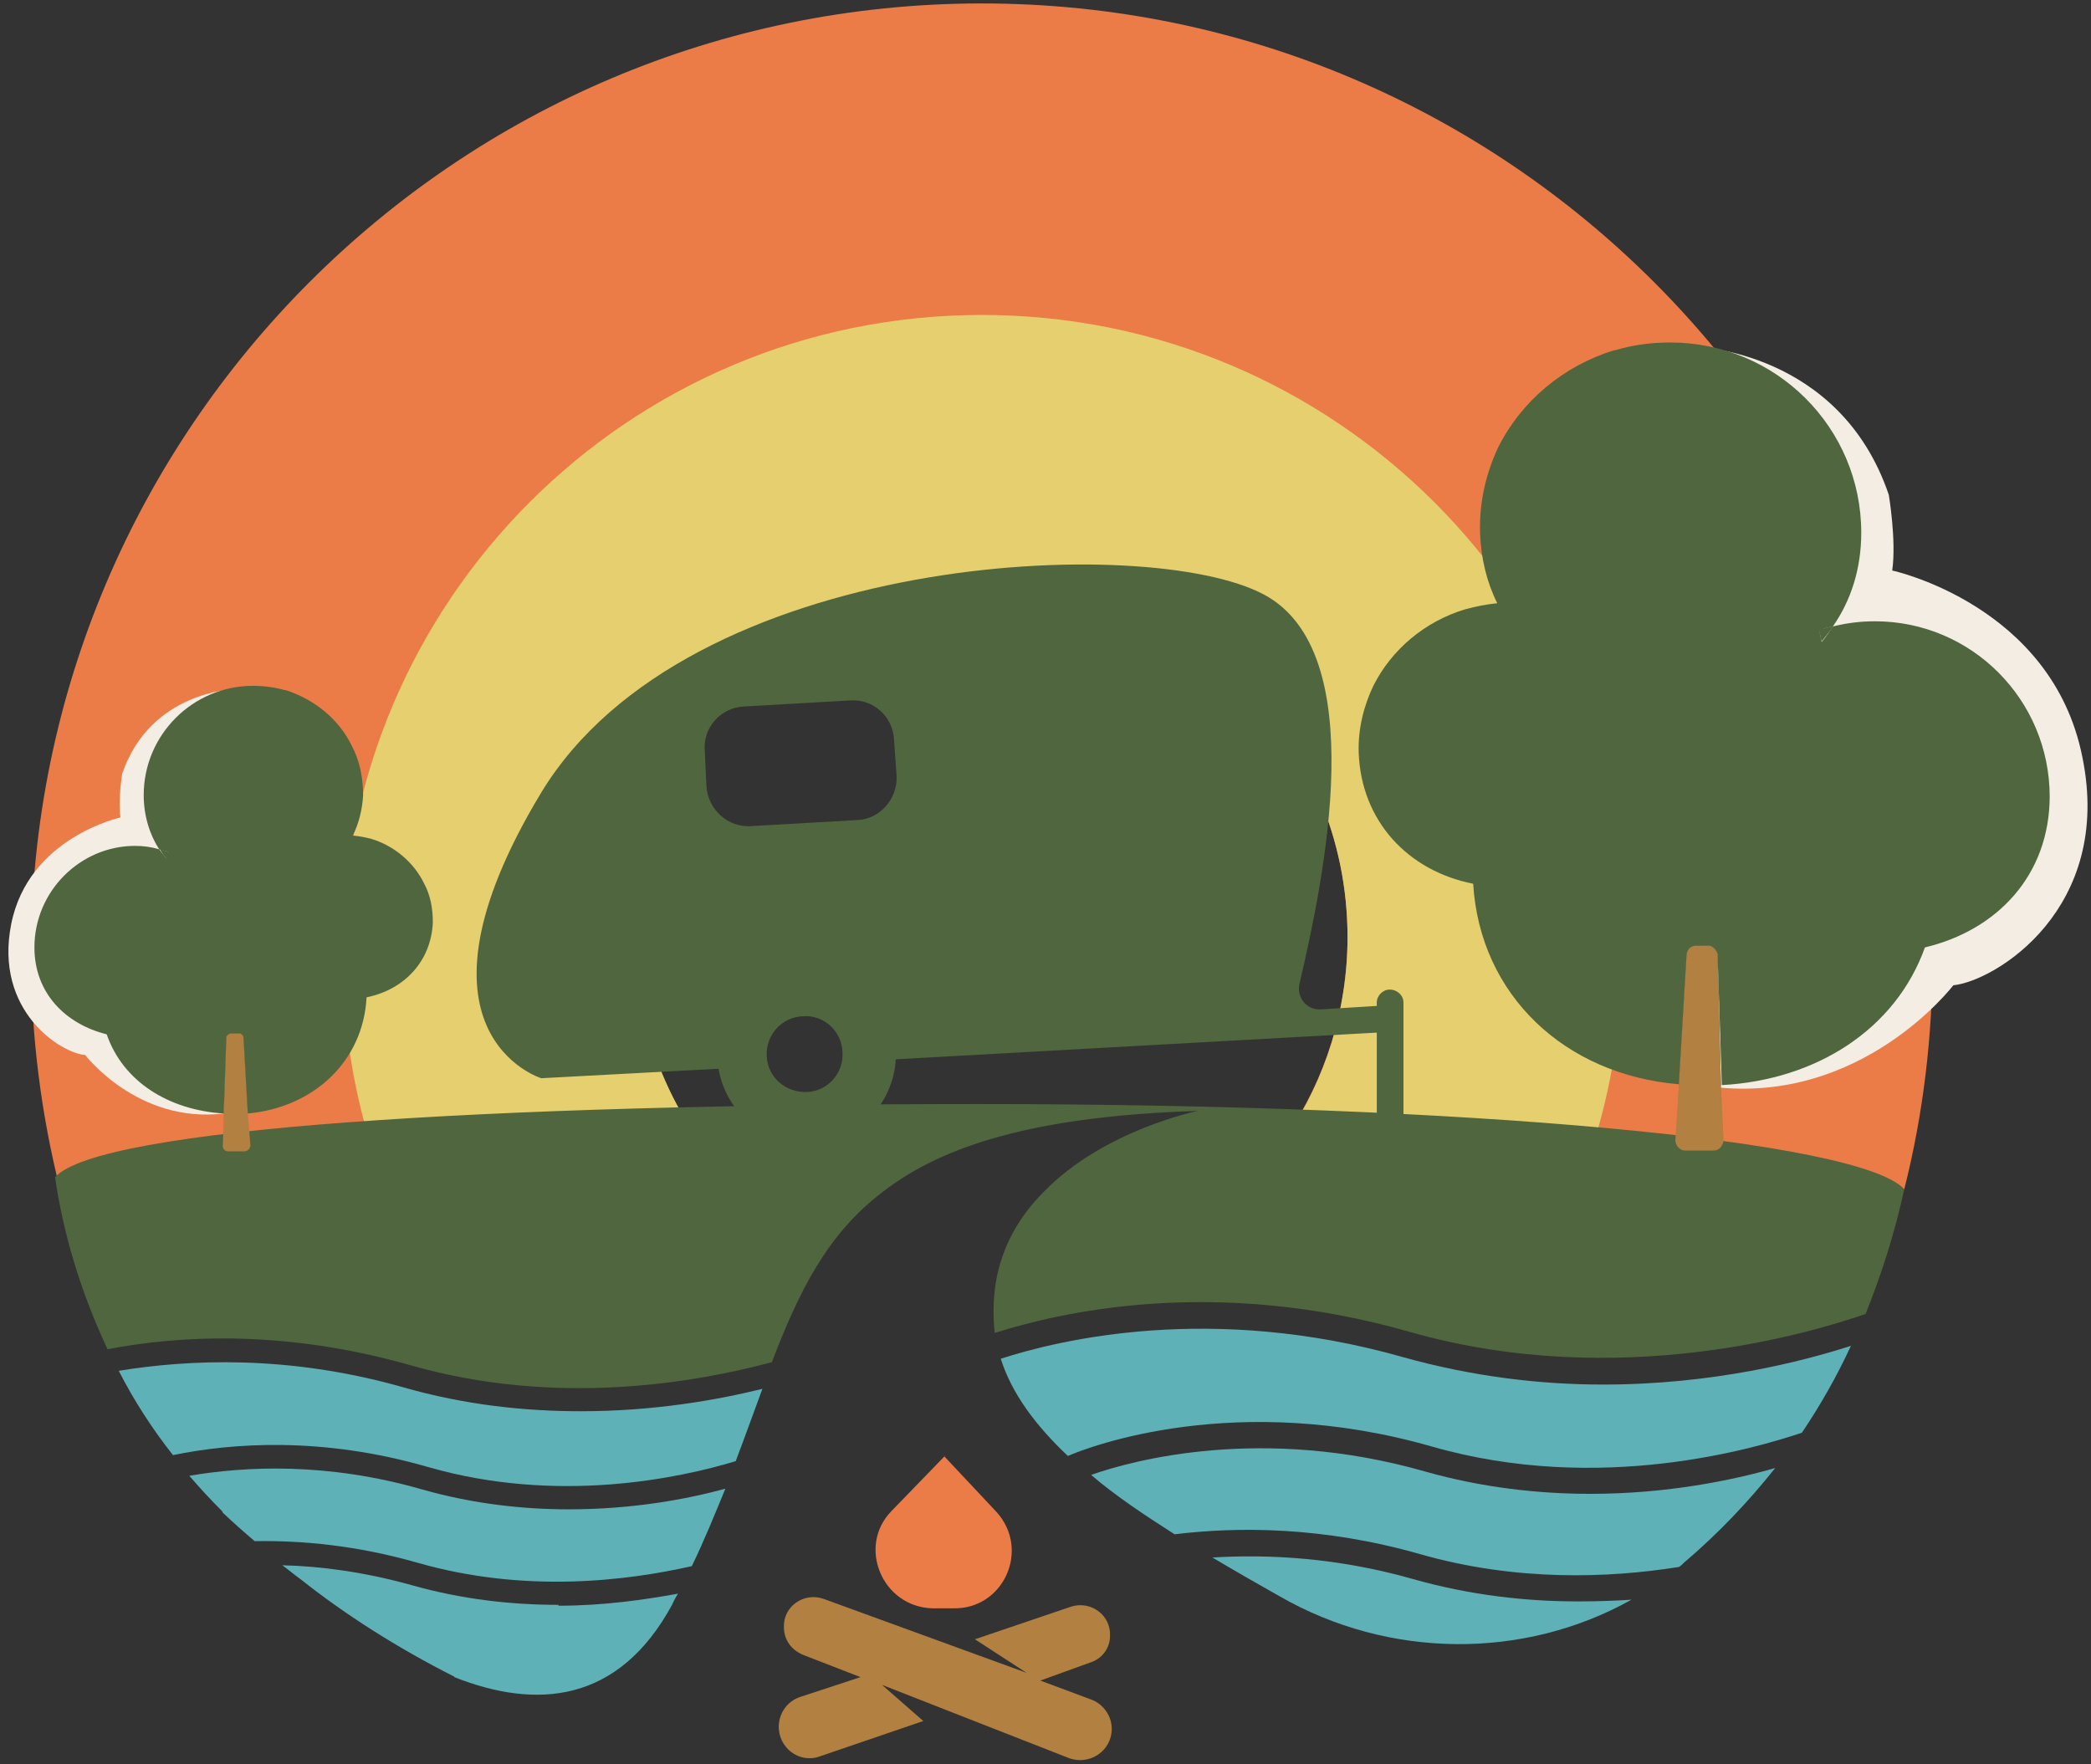
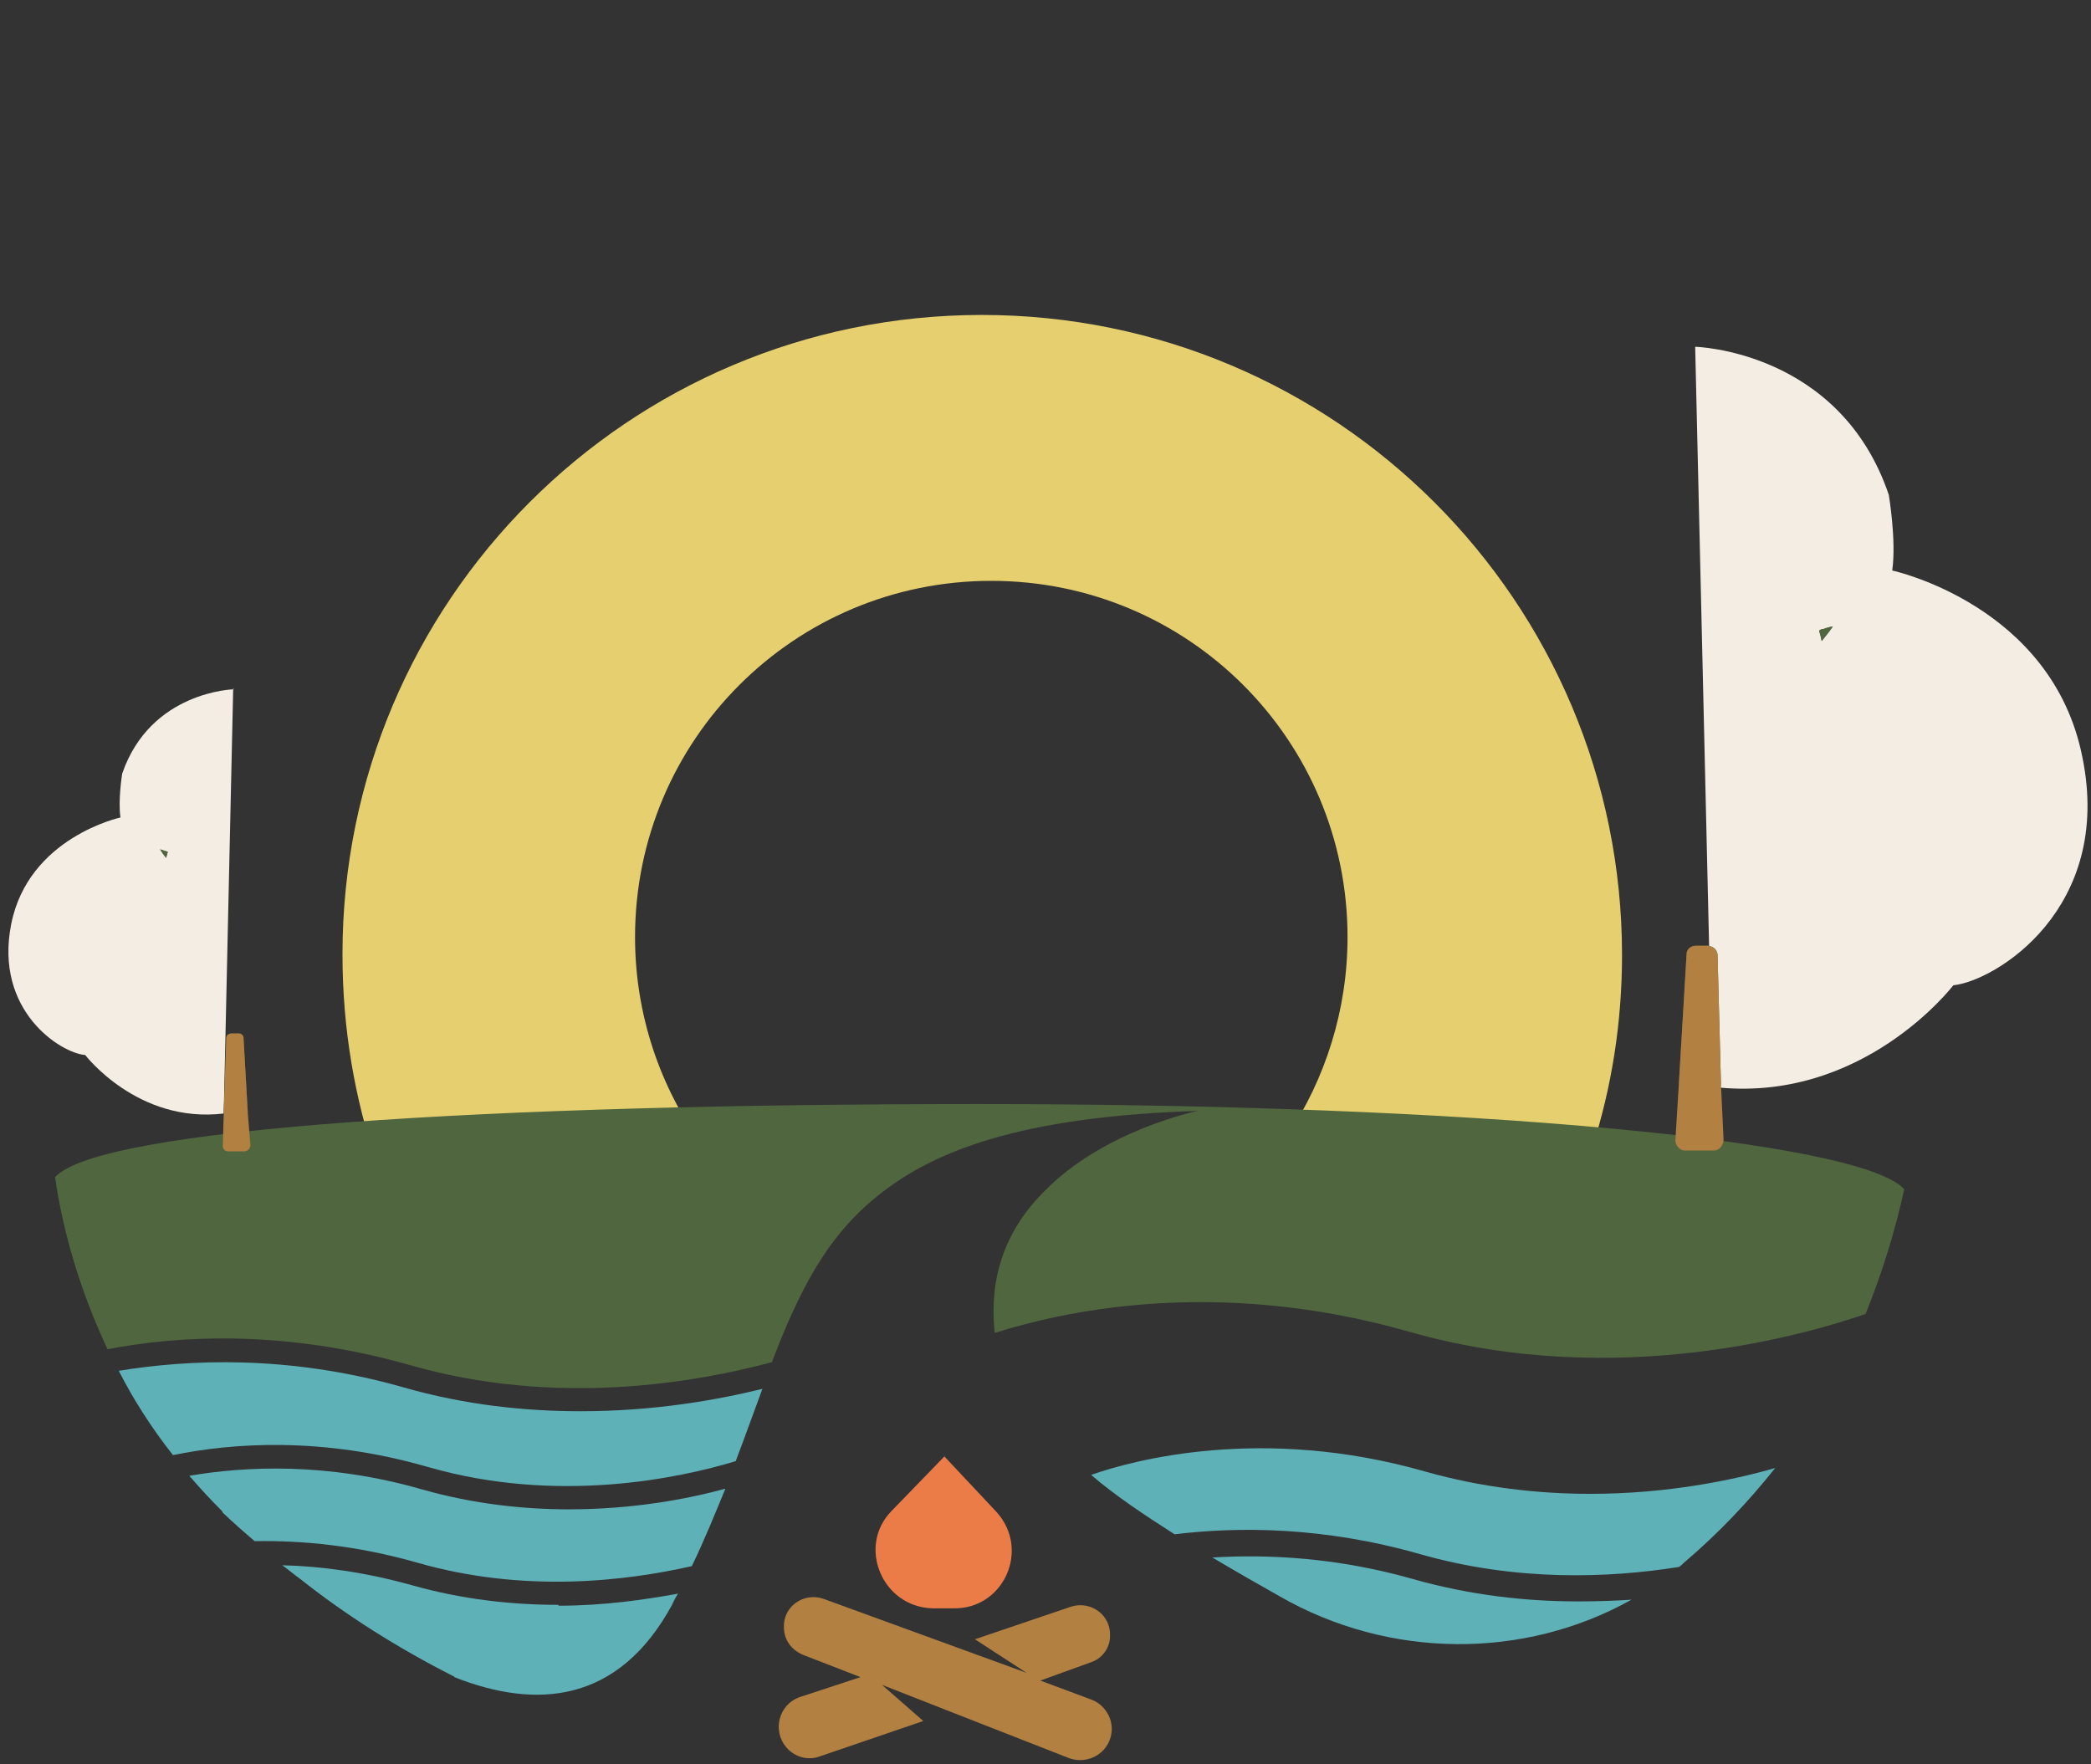
<svg xmlns="http://www.w3.org/2000/svg" width="243" height="205" viewBox="0 0 243 205" fill="none">
  <rect x="0" y="0" width="243" height="205" fill="#333333" stroke="none" />
-   <path d="M114.1 0.4C53.1 0.4 3.6 49.9 3.6 110.9C3.6 120.4 4.8 129.6 7 138.3C12.1 137.8 25.5 136.5 43.8 135.2C54.9 134.5 67.8 133.7 81.6 133.1C76.7 126.3 73.7 117.9 73.7 108.9C73.7 86 92.3 67.5 115.2 67.5C138.1 67.5 156.6 86 156.6 108.9C156.6 117.4 154 125.4 149.5 132C161.7 132.2 173.7 132.7 185 133.5C198.2 134.5 210.5 136 221.3 138.2C223.5 129.5 224.6 120.4 224.6 111C224.6 49.9 175.1 0.4 114.1 0.4Z" fill="#EB7C47" />
  <path d="M114.1 36.6C73 36.6 39.8 69.9 39.8 110.9C39.8 119.5 41.2 127.6 43.8 135.3C54.9 134.5 67.8 133.7 81.6 133.1C76.7 126.3 73.8 117.9 73.8 108.9C73.8 86 92.3 67.5 115.2 67.5C138.1 67.5 156.6 86 156.6 108.9C156.6 117.4 154 125.4 149.6 132C161.7 132.2 173.7 132.7 185 133.5C187.3 126.4 188.5 118.8 188.5 111C188.5 69.9 155.2 36.6 114.1 36.6Z" fill="#E5CF6E" />
-   <path fill-rule="evenodd" clip-rule="evenodd" d="M163.1 116.5V130.5H160V120L104.1 123.1C103.8 128.3 99.7 132.6 94.4 132.9C89 133.2 84.4 129.4 83.5 124.2L62.9 125.3C62.9 125.3 46 120.1 62.9 92.1C79.9 64.1 133.5 61.9 146.9 69.1C159.4 75.8 153.9 102 151 114.4C150.7 116 151.9 117.4 153.5 117.3L160 116.9V116.5C160 115.7 160.7 115 161.5 115C162.4 115 163.1 115.7 163.1 116.5ZM161.5 114.9V115C161.5 115 161.5 114.967 161.5 114.9ZM97.9 122.2C97.8 119.8 95.7 117.9 93.3 118.1C90.8 118.2 89 120.3 89.1 122.7C89.2 125.2 91.3 127 93.8 126.9C96.2 126.8 98.1 124.7 97.9 122.2ZM104.2 90.2L103.9 86C103.8 83.3 101.5 81.2 98.8 81.4L86.5 82.1C83.8 82.2 81.7 84.5 81.9 87.2L82.1 91.4C82.3 94.1 84.6 96.2 87.3 96L99.6 95.3C102.3 95.2 104.3 92.8 104.2 90.2Z" fill="#50663F" />
  <path d="M109.8 169.2L103.6 175.6C99.6 179.7 102.5 186.7 108.3 186.9H110.7C116.6 187.1 119.8 180.1 115.8 175.7L109.7 169.2H109.8Z" fill="#EB7C47" />
  <path d="M129.2 200.9C129.2 199.4 128.2 198 126.8 197.5L120.9 195.3L126.7 193.2C128 192.8 129 191.6 129 190.1C129.1 187.7 126.8 186 124.5 186.7L113.3 190.5L119.3 194.4L95.7 185.8C93.4 185 91 186.7 91.1 189.1C91.1 190.5 91.9 191.7 93.3 192.3L100 194.9L93 197.2C91.5 197.7 90.6 199 90.5 200.5C90.4 203.1 92.9 205 95.3 204.1L107.3 200L102.5 195.8L124.2 204.3C126.6 205.2 129.2 203.5 129.2 200.9Z" fill="#B28041" />
  <path d="M46.8 161.2C33.4 157.4 21.8 158 13.8 159.3C15.533 162.7 17.633 165.967 20.1 169.1C26.9 167.7 37.4 166.9 49.8 170.5C64.8 174.8 78.9 171.8 85.5 169.8C86.6 166.9 87.6 164.1 88.6 161.4C83.3 162.7 76 164 67.5 164C61.1 164 54.1 163.3 46.8 161.2Z" fill="#5EB1B7" />
  <path d="M183.4 186.1C177.4 186.1 170.9 185.4 164.2 183.5C155.4 181 147.4 180.6 140.9 181C143.367 182.467 145.967 183.967 148.7 185.5C161.4 192.8 177.1 192.9 189.6 185.9C187.6 186.033 185.533 186.1 183.4 186.1Z" fill="#5EB1B7" />
  <path d="M64.9 186.5C59.6 186.5 53.8 185.9 47.8 184.2C42.4 182.7 37.3 182 32.8 181.9C33.5 182.4 34.2 183 34.9 183.5C40.2 187.7 46.2 191.5 52.7 194.8C52.767 194.8 52.8 194.833 52.8 194.9C62.4 198.7 71.9 197.9 78.1 186.5C78.3 186.033 78.533 185.6 78.8 185.2C74.9 185.9 70.2 186.6 64.9 186.6V186.5Z" fill="#5EB1B7" />
  <path d="M49.1 173.1C38 169.9 28.5 170.4 22 171.5C23.2 172.9 24.466 174.267 25.8 175.6L25.9 175.8C27.1 176.933 28.333 178.033 29.6 179.1C35.1 179 41.5 179.6 48.5 181.6C61 185.2 72.9 183.7 80.4 182C81.9 178.9 83.1 175.9 84.3 173C79.9 174.2 73.6 175.4 66.1 175.4C60.9 175.4 55.1 174.8 49.1 173.1Z" fill="#5EB1B7" />
  <path d="M121.3 138.5C118.5 141.3 116.4 144.8 115.7 149.2C115.4 151.2 115.4 153.1 115.6 154.9C122.9 152.6 140.9 148.2 163.9 154.8C188.2 161.7 210.7 154.8 216.8 152.7C218.7 148 220.2 143.2 221.3 138.2C216.1 132.5 170.7 128.3 113.7 128.3C56.7 128.3 11.5 131.1 6.4 136.8C7.3 143.1 9.3 150 12.5 156.8C20.7 155.2 33 154.5 47.5 158.6C64.8 163.6 81.1 160.6 89.7 158.3C92.8 150.2 96.1 143.4 102.6 138.5C109.7 133 120.6 129.7 139.2 129.1C139.2 129.1 128.3 131.3 121.3 138.5Z" fill="#50663F" />
-   <path d="M186.3 160.9C179.1 160.9 171.2 160 163 157.7C140.8 151.4 123.1 155.7 116.3 157.9C117.6 162 120.4 165.7 124.1 169.2C126.6 168.1 143.7 161.6 166.4 168.1C185.9 173.7 204 168.3 209.4 166.5C211.6 163.233 213.5 159.867 215.1 156.4C209.5 158.2 199.1 160.9 186.3 160.9Z" fill="#5EB1B7" />
  <path d="M165.6 171C146.7 165.6 131.6 169.7 126.8 171.4C129.6 173.8 132.9 176 136.5 178.3C143.9 177.4 153.8 177.4 165 180.6C176.2 183.8 186.9 183.4 195.1 182.1C195.3 182 195.5 181.8 195.7 181.6C199.7 178.2 203.2 174.5 206.3 170.6C201.4 172 193.8 173.6 184.8 173.6C178.9 173.6 172.3 172.9 165.6 171Z" fill="#5EB1B7" />
  <path d="M27.2 80.1C27.2 80.1 17.5 80.3 14.2 89.9C14.2 89.9 13.7 93 14 95C14 95 3.3 97.3 1.3 107.4C-0.7 117.5 7.1 122.4 9.9 122.6C9.9 122.6 16 130.6 26 129.4L27.1 80L27.2 80.1Z" fill="#F4EDE3" />
  <path d="M26 129.4C26.4 129.4 26.8 129.4 27.2 129.4C27.733 129.4 28.267 129.367 28.8 129.3L28.3 120.6C28.3 120.3 28 120 27.7 120.1H26.9C26.6 120.1 26.3 120.3 26.3 120.6L26 129.4Z" fill="#50663F" />
  <path d="M25.9 133C25.8 133.4 26.1 133.8 26.5 133.8H28.4C28.8 133.8 29.1 133.4 29.1 133.1L28.8 129.4L28.3 120.6C28.3 120.3 28 120.1 27.7 120.1H26.9C26.6 120.1 26.3 120.3 26.3 120.6L26 129.4L25.9 133Z" fill="#B28041" />
-   <path d="M4 110.1C4 115.4 7.6 119 12.4 120.2C14.3 125.7 19.6 129 26 129.4L26.3 120.6C26.3 120.3 26.6 120.1 26.9 120.1H27.7C28 120 28.3 120.3 28.3 120.6L28.8 129.4C36.4 128.7 42.2 123.4 42.6 115.9C47 115 50.1 111.7 50.3 107.2C50.3 105.5 50 104 49.3 102.7C48.1 100.2 45.8 98.3 43.2 97.5C42.467 97.3 41.733 97.167 41 97.1C41.7 95.7 42.1 94.1 42.2 92.4C42.2 90.4 41.8 88.4 40.9 86.7C39.4 83.6 36.6 81.3 33.2 80.2H33.1C31.9 79.867 30.667 79.7 29.4 79.7C22.4 79.7 16.7 85.4 16.7 92.4C16.7 94.8 17.4 97 18.5 98.7C18.767 98.767 19 98.833 19.2 98.9C19.267 98.9 19.367 98.933 19.5 99C19.367 99.2 19.3 99.433 19.3 99.7C19.033 99.367 18.767 99.033 18.5 98.7C17.633 98.433 16.7 98.3 15.7 98.3C9.3 98.3 4 103.6 4 110.1Z" fill="#50663F" />
  <path d="M18.6 98.7C18.8 99.033 19.033 99.367 19.3 99.7C19.367 99.433 19.433 99.2 19.5 99C19.367 98.933 19.267 98.9 19.2 98.9C19 98.833 18.8 98.767 18.6 98.7Z" fill="#50663F" />
  <path d="M18.6 98.7C18.8 99.033 19.033 99.367 19.3 99.7C19.367 99.433 19.433 99.2 19.5 99C19.367 98.933 19.267 98.9 19.2 98.9C19 98.833 18.8 98.767 18.6 98.7Z" fill="#50663F" />
  <path d="M197 40.3C197 40.3 213.8 40.7 219.5 57.5C219.5 57.5 220.4 62.8 219.9 66.3C219.9 66.3 238.5 70.3 242 88C245.6 105.6 231.9 114 227 114.5C227 114.5 216.4 128.4 199 126.3L197 40.3Z" fill="#F4EDE3" />
  <path d="M200.1 126.1C199.367 126.167 198.667 126.2 198 126.2C197.067 126.2 196.1 126.133 195.1 126L196 110.9C196 110.3 196.5 109.9 197.1 109.9H198.5C199.1 110 199.5 110.3 199.6 110.9L200 126.1H200.1Z" fill="#50663F" />
  <path d="M200.3 132.4C200.3 133.1 199.8 133.7 199.2 133.7H195.8C195.2 133.7 194.7 133.1 194.7 132.5L195.1 126L196 110.9C196 110.3 196.5 109.9 197.1 109.9H198.5C199.1 110 199.5 110.4 199.6 110.9L200 126.1L200.3 132.4Z" fill="#B28041" />
-   <path d="M238.2 92.5C238.2 101.7 232.1 108.1 223.7 110.1C220.3 119.6 211.1 125.5 200.1 126.1L199.6 110.9C199.5 110.4 199.1 110 198.6 109.9H197.1C196.5 109.9 196.1 110.3 196 110.9L195.1 126C181.9 124.9 172 115.7 171.2 102.7C163.6 101.2 158.2 95.4 157.9 87.5C157.8 84.7 158.5 82 159.6 79.7C161.7 75.5 165.6 72.2 170.3 70.8C171.5 70.467 172.733 70.233 174 70.1C172.8 67.7 172.1 64.9 172 61.9C171.9 58.3 172.7 55 174.1 52C176.8 46.6 181.7 42.5 187.6 40.7H187.7C189.7 40.1 191.833 39.8 194.1 39.8C206.4 39.8 216.3 49.7 216.3 61.9C216.3 66.1 215.1 69.8 213 72.8C212.6 72.867 212.233 72.967 211.9 73.1C211.7 73.2 211.6 73.2 211.4 73.3C211.533 73.7 211.633 74.133 211.7 74.6C212.2 74 212.6 73.4 213 72.8C214.6 72.4 216.2 72.2 217.9 72.2C229.1 72.2 238.2 81.3 238.2 92.6V92.5Z" fill="#50663F" />
  <path d="M213 72.8C212.6 73.4 212.1 74 211.7 74.5C211.633 74.1 211.533 73.7 211.4 73.3C211.533 73.167 211.7 73.1 211.9 73.1C212.233 72.967 212.6 72.867 213 72.8Z" fill="#50663F" />
  <path d="M213 72.8C212.6 73.4 212.1 74 211.7 74.5C211.633 74.1 211.533 73.7 211.4 73.3C211.533 73.167 211.7 73.1 211.9 73.1C212.233 72.967 212.6 72.867 213 72.8Z" fill="#50663F" />
</svg>